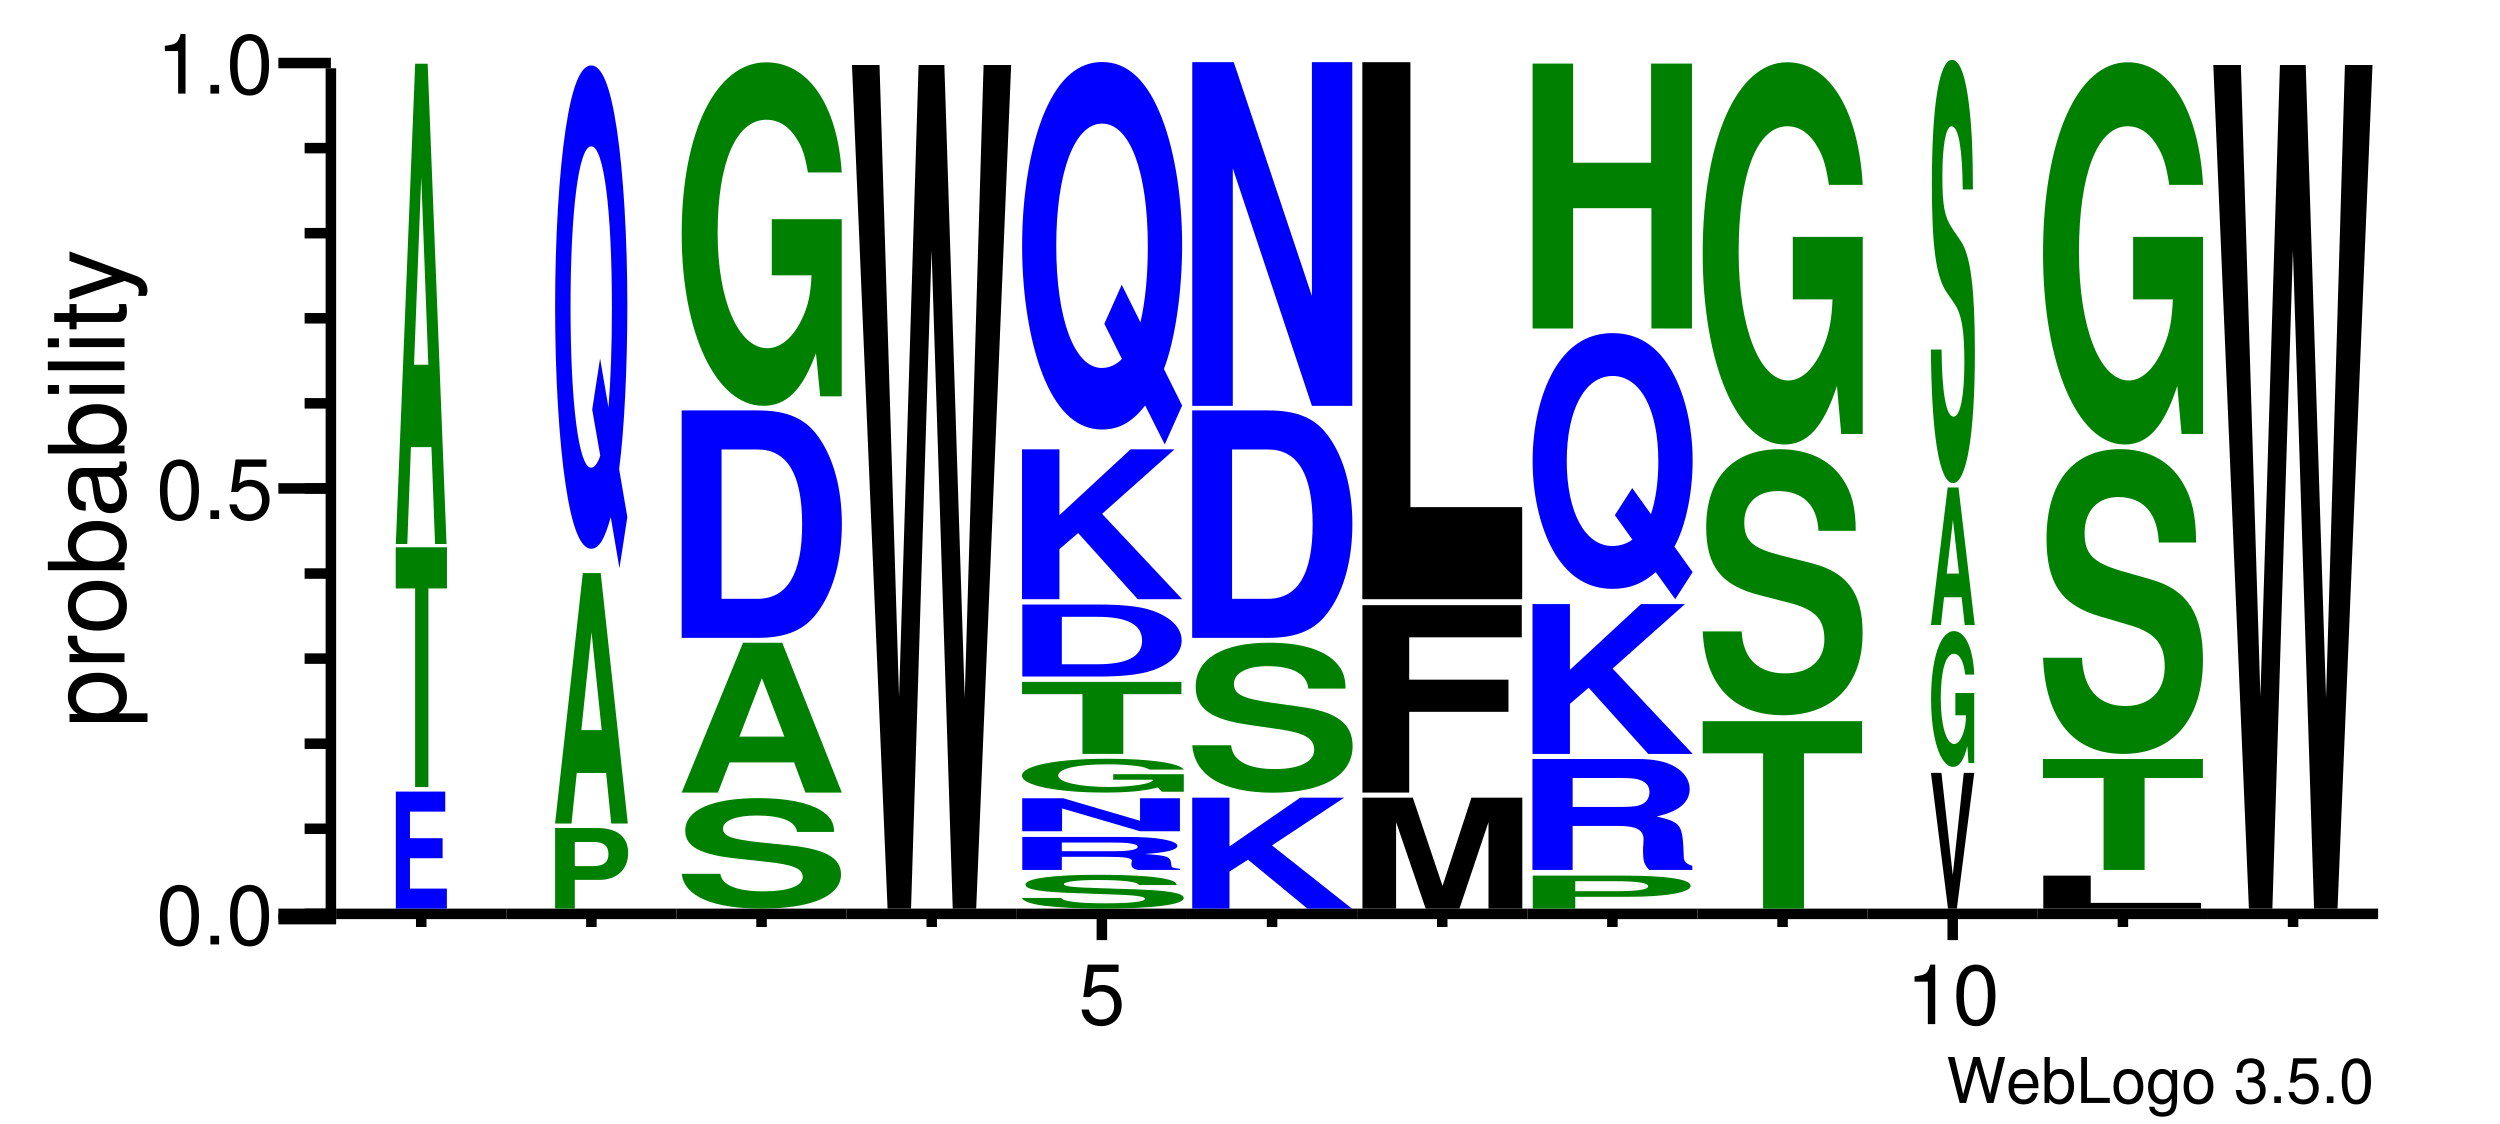
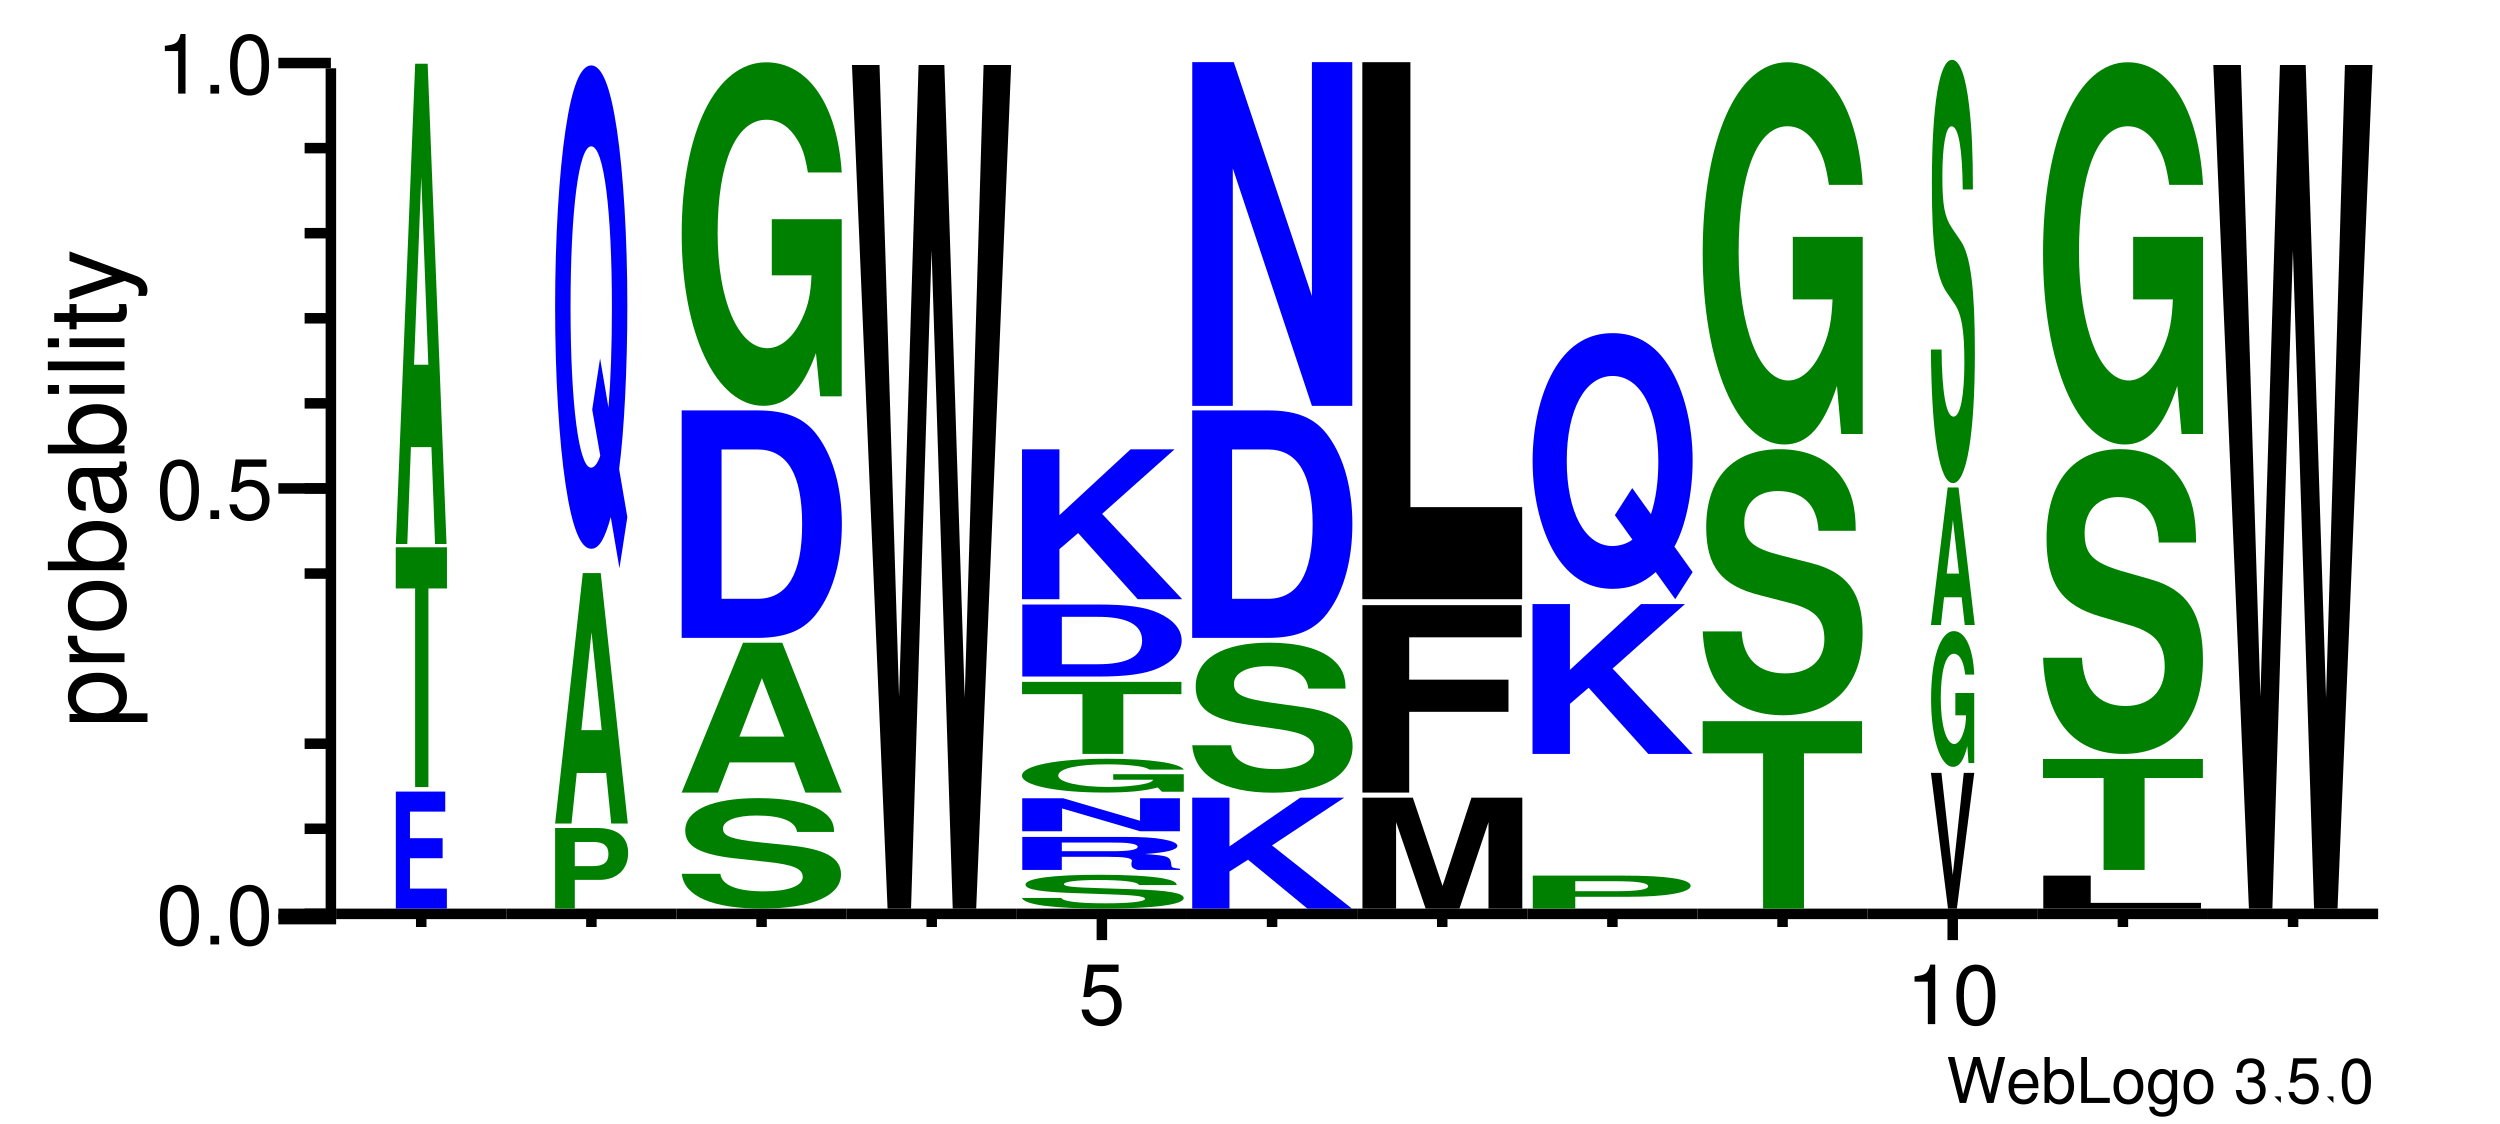
<svg xmlns="http://www.w3.org/2000/svg" xmlns:xlink="http://www.w3.org/1999/xlink" width="238pt" height="107pt" viewBox="0 0 238 107" version="1.1" style="background: white">
  <defs>
    <g>
      <symbol overflow="visible" id="glyph0-0">
        <path style="stroke:none;" d="M 4.469 0 L 5.578 -4.375 L 4.953 -4.375 L 4.141 -0.828 L 3.156 -4.375 L 2.547 -4.375 L 1.578 -0.828 L 0.75 -4.375 L 0.125 -4.375 L 1.25 0 L 1.859 0 L 2.844 -3.594 L 3.859 0 Z M 4.469 0 " />
      </symbol>
      <symbol overflow="visible" id="glyph0-1">
        <path style="stroke:none;" d="M 3.078 -1.406 C 3.078 -1.891 3.047 -2.172 2.953 -2.406 C 2.75 -2.922 2.266 -3.234 1.688 -3.234 C 0.797 -3.234 0.234 -2.562 0.234 -1.531 C 0.234 -0.5 0.781 0.141 1.672 0.141 C 2.391 0.141 2.891 -0.266 3.016 -0.953 L 2.516 -0.953 C 2.375 -0.547 2.094 -0.328 1.688 -0.328 C 1.375 -0.328 1.094 -0.469 0.938 -0.734 C 0.812 -0.906 0.766 -1.094 0.766 -1.406 Z M 0.781 -1.812 C 0.812 -2.391 1.172 -2.766 1.672 -2.766 C 2.172 -2.766 2.547 -2.359 2.547 -1.844 C 2.547 -1.844 2.547 -1.828 2.531 -1.812 Z M 0.781 -1.812 " />
      </symbol>
      <symbol overflow="visible" id="glyph0-2">
        <path style="stroke:none;" d="M 0.328 -4.375 L 0.328 0 L 0.781 0 L 0.781 -0.406 C 1.016 -0.031 1.328 0.141 1.766 0.141 C 2.594 0.141 3.141 -0.547 3.141 -1.578 C 3.141 -2.609 2.625 -3.234 1.797 -3.234 C 1.359 -3.234 1.062 -3.078 0.828 -2.719 L 0.828 -4.375 Z M 1.703 -2.766 C 2.25 -2.766 2.609 -2.281 2.609 -1.531 C 2.609 -0.812 2.25 -0.328 1.703 -0.328 C 1.172 -0.328 0.828 -0.812 0.828 -1.547 C 0.828 -2.281 1.172 -2.766 1.703 -2.766 Z M 1.703 -2.766 " />
      </symbol>
      <symbol overflow="visible" id="glyph0-3">
        <path style="stroke:none;" d="M 1.031 -4.375 L 0.484 -4.375 L 0.484 0 L 3.203 0 L 3.203 -0.484 L 1.031 -0.484 Z M 1.031 -4.375 " />
      </symbol>
      <symbol overflow="visible" id="glyph0-4">
        <path style="stroke:none;" d="M 1.625 -3.234 C 0.75 -3.234 0.219 -2.609 0.219 -1.547 C 0.219 -0.484 0.75 0.141 1.641 0.141 C 2.516 0.141 3.062 -0.484 3.062 -1.531 C 3.062 -2.609 2.531 -3.234 1.625 -3.234 Z M 1.641 -2.766 C 2.203 -2.766 2.531 -2.312 2.531 -1.531 C 2.531 -0.797 2.188 -0.328 1.641 -0.328 C 1.078 -0.328 0.734 -0.781 0.734 -1.547 C 0.734 -2.297 1.078 -2.766 1.641 -2.766 Z M 1.641 -2.766 " />
      </symbol>
      <symbol overflow="visible" id="glyph0-5">
        <path style="stroke:none;" d="M 2.469 -3.141 L 2.469 -2.688 C 2.219 -3.062 1.906 -3.234 1.516 -3.234 C 0.719 -3.234 0.172 -2.531 0.172 -1.516 C 0.172 -1 0.312 -0.578 0.562 -0.281 C 0.797 -0.016 1.141 0.141 1.469 0.141 C 1.859 0.141 2.141 -0.031 2.422 -0.422 L 2.422 -0.266 C 2.422 0.156 2.375 0.422 2.25 0.594 C 2.109 0.781 1.859 0.891 1.547 0.891 C 1.312 0.891 1.109 0.828 0.984 0.719 C 0.859 0.625 0.812 0.547 0.781 0.359 L 0.281 0.359 C 0.328 0.953 0.797 1.312 1.531 1.312 C 2 1.312 2.406 1.156 2.609 0.906 C 2.844 0.625 2.938 0.219 2.938 -0.516 L 2.938 -3.141 Z M 1.562 -2.766 C 2.109 -2.766 2.422 -2.312 2.422 -1.531 C 2.422 -0.781 2.094 -0.328 1.578 -0.328 C 1.031 -0.328 0.703 -0.781 0.703 -1.547 C 0.703 -2.297 1.031 -2.766 1.562 -2.766 Z M 1.562 -2.766 " />
      </symbol>
      <symbol overflow="visible" id="glyph0-6">
        <path style="stroke:none;" d="" />
      </symbol>
      <symbol overflow="visible" id="glyph0-7">
        <path style="stroke:none;" d="M 1.328 -1.953 L 1.609 -1.953 C 2.203 -1.953 2.5 -1.688 2.5 -1.188 C 2.5 -0.641 2.172 -0.328 1.609 -0.328 C 1.031 -0.328 0.75 -0.625 0.719 -1.234 L 0.188 -1.234 C 0.219 -0.891 0.281 -0.672 0.375 -0.484 C 0.594 -0.078 1.016 0.141 1.594 0.141 C 2.469 0.141 3.031 -0.391 3.031 -1.188 C 3.031 -1.734 2.828 -2.031 2.312 -2.203 C 2.719 -2.359 2.906 -2.656 2.906 -3.078 C 2.906 -3.812 2.422 -4.25 1.609 -4.25 C 0.75 -4.25 0.297 -3.781 0.281 -2.875 L 0.812 -2.875 C 0.812 -3.141 0.844 -3.281 0.906 -3.406 C 1.031 -3.641 1.297 -3.797 1.625 -3.797 C 2.094 -3.797 2.375 -3.516 2.375 -3.062 C 2.375 -2.766 2.266 -2.594 2.031 -2.484 C 1.891 -2.438 1.703 -2.406 1.328 -2.406 Z M 1.328 -1.953 " />
      </symbol>
      <symbol overflow="visible" id="glyph0-8">
-         <path style="stroke:none;" d="M 1.141 -0.625 L 0.516 -0.625 L 0.516 0 L 1.141 0 Z M 1.141 -0.625 " />
+         <path style="stroke:none;" d="M 1.141 -0.625 L 0.516 -0.625 L 1.141 0 Z M 1.141 -0.625 " />
      </symbol>
      <symbol overflow="visible" id="glyph0-9">
        <path style="stroke:none;" d="M 2.859 -4.25 L 0.656 -4.25 L 0.344 -1.938 L 0.828 -1.938 C 1.078 -2.234 1.281 -2.328 1.609 -2.328 C 2.172 -2.328 2.531 -1.938 2.531 -1.312 C 2.531 -0.703 2.188 -0.328 1.609 -0.328 C 1.141 -0.328 0.859 -0.562 0.734 -1.047 L 0.203 -1.047 C 0.281 -0.703 0.344 -0.531 0.469 -0.375 C 0.703 -0.047 1.141 0.141 1.625 0.141 C 2.484 0.141 3.078 -0.484 3.078 -1.391 C 3.078 -2.219 2.516 -2.797 1.703 -2.797 C 1.406 -2.797 1.156 -2.719 0.922 -2.547 L 1.094 -3.734 L 2.859 -3.734 Z M 2.859 -4.25 " />
      </symbol>
      <symbol overflow="visible" id="glyph0-10">
        <path style="stroke:none;" d="M 1.656 -4.25 C 1.25 -4.25 0.891 -4.078 0.672 -3.781 C 0.391 -3.406 0.266 -2.844 0.266 -2.062 C 0.266 -0.625 0.734 0.141 1.656 0.141 C 2.547 0.141 3.047 -0.625 3.047 -2.016 C 3.047 -2.844 2.906 -3.406 2.625 -3.781 C 2.406 -4.094 2.047 -4.25 1.656 -4.25 Z M 1.656 -3.781 C 2.219 -3.781 2.5 -3.203 2.5 -2.062 C 2.5 -0.859 2.219 -0.297 1.641 -0.297 C 1.078 -0.297 0.797 -0.891 0.797 -2.047 C 0.797 -3.219 1.078 -3.781 1.656 -3.781 Z M 1.656 -3.781 " />
      </symbol>
      <symbol overflow="visible" id="glyph1-0">
        <path style="stroke:none;" d="M 2.203 -5.672 C 1.672 -5.672 1.188 -5.438 0.891 -5.047 C 0.531 -4.547 0.344 -3.797 0.344 -2.75 C 0.344 -0.828 0.984 0.188 2.203 0.188 C 3.406 0.188 4.062 -0.828 4.062 -2.703 C 4.062 -3.797 3.875 -4.531 3.5 -5.047 C 3.203 -5.453 2.734 -5.672 2.203 -5.672 Z M 2.203 -5.047 C 2.953 -5.047 3.344 -4.281 3.344 -2.766 C 3.344 -1.156 2.969 -0.406 2.188 -0.406 C 1.438 -0.406 1.062 -1.188 1.062 -2.734 C 1.062 -4.281 1.438 -5.047 2.203 -5.047 Z M 2.203 -5.047 " />
      </symbol>
      <symbol overflow="visible" id="glyph1-1">
        <path style="stroke:none;" d="M 1.531 -0.828 L 0.703 -0.828 L 0.703 0 L 1.531 0 Z M 1.531 -0.828 " />
      </symbol>
      <symbol overflow="visible" id="glyph1-2">
        <path style="stroke:none;" d="M 3.812 -5.672 L 0.875 -5.672 L 0.453 -2.578 L 1.109 -2.578 C 1.438 -2.969 1.703 -3.109 2.141 -3.109 C 2.906 -3.109 3.391 -2.594 3.391 -1.75 C 3.391 -0.938 2.906 -0.438 2.141 -0.438 C 1.531 -0.438 1.156 -0.75 0.984 -1.391 L 0.281 -1.391 C 0.375 -0.922 0.453 -0.703 0.625 -0.5 C 0.938 -0.062 1.516 0.188 2.156 0.188 C 3.297 0.188 4.109 -0.641 4.109 -1.844 C 4.109 -2.969 3.359 -3.734 2.266 -3.734 C 1.875 -3.734 1.547 -3.625 1.219 -3.391 L 1.453 -4.969 L 3.812 -4.969 Z M 3.812 -5.672 " />
      </symbol>
      <symbol overflow="visible" id="glyph1-3">
        <path style="stroke:none;" d="M 2.078 -4.047 L 2.078 0 L 2.781 0 L 2.781 -5.672 L 2.312 -5.672 C 2.062 -4.797 1.906 -4.688 0.812 -4.547 L 0.812 -4.047 Z M 2.078 -4.047 " />
      </symbol>
      <symbol overflow="visible" id="glyph2-0">
        <path style="stroke:none;" d="M 2.188 -0.547 L 2.188 -1.375 L -0.547 -1.375 C -0.016 -1.812 0.234 -2.312 0.234 -2.984 C 0.234 -4.344 -0.859 -5.234 -2.531 -5.234 C -4.297 -5.234 -5.391 -4.375 -5.391 -2.984 C -5.391 -2.266 -5.062 -1.703 -4.453 -1.312 L -5.234 -1.312 L -5.234 -0.547 Z M -4.609 -2.844 C -4.609 -3.766 -3.797 -4.359 -2.547 -4.359 C -1.359 -4.359 -0.547 -3.75 -0.547 -2.844 C -0.547 -1.953 -1.344 -1.375 -2.578 -1.375 C -3.812 -1.375 -4.609 -1.953 -4.609 -2.844 Z M -4.609 -2.844 " />
      </symbol>
      <symbol overflow="visible" id="glyph2-1">
        <path style="stroke:none;" d="M -5.234 -0.688 L 0 -0.688 L 0 -1.531 L -2.719 -1.531 C -3.469 -1.531 -3.953 -1.719 -4.25 -2.125 C -4.438 -2.375 -4.5 -2.625 -4.516 -3.203 L -5.359 -3.203 C -5.375 -3.062 -5.391 -3 -5.391 -2.891 C -5.391 -2.344 -5.062 -1.938 -4.297 -1.453 L -5.234 -1.453 Z M -5.234 -0.688 " />
      </symbol>
      <symbol overflow="visible" id="glyph2-2">
        <path style="stroke:none;" d="M -5.391 -2.719 C -5.391 -1.25 -4.344 -0.359 -2.578 -0.359 C -0.812 -0.359 0.234 -1.234 0.234 -2.734 C 0.234 -4.203 -0.812 -5.094 -2.547 -5.094 C -4.344 -5.094 -5.391 -4.234 -5.391 -2.719 Z M -4.625 -2.734 C -4.625 -3.672 -3.844 -4.234 -2.547 -4.234 C -1.312 -4.234 -0.547 -3.656 -0.547 -2.734 C -0.547 -1.797 -1.312 -1.234 -2.578 -1.234 C -3.844 -1.234 -4.625 -1.797 -4.625 -2.734 Z M -4.625 -2.734 " />
      </symbol>
      <symbol overflow="visible" id="glyph2-3">
        <path style="stroke:none;" d="M -7.297 -0.547 L 0 -0.547 L 0 -1.297 L -0.672 -1.297 C -0.062 -1.688 0.234 -2.219 0.234 -2.953 C 0.234 -4.328 -0.906 -5.234 -2.641 -5.234 C -4.344 -5.234 -5.391 -4.375 -5.391 -2.984 C -5.391 -2.266 -5.125 -1.766 -4.531 -1.375 L -7.297 -1.375 Z M -4.609 -2.828 C -4.609 -3.766 -3.797 -4.359 -2.547 -4.359 C -1.359 -4.359 -0.547 -3.734 -0.547 -2.828 C -0.547 -1.953 -1.344 -1.375 -2.578 -1.375 C -3.812 -1.375 -4.609 -1.953 -4.609 -2.828 Z M -4.609 -2.828 " />
      </symbol>
      <symbol overflow="visible" id="glyph2-4">
        <path style="stroke:none;" d="M -0.484 -5.344 C -0.469 -5.266 -0.469 -5.219 -0.469 -5.172 C -0.469 -4.875 -0.625 -4.719 -0.875 -4.719 L -3.953 -4.719 C -4.891 -4.719 -5.391 -4.047 -5.391 -2.75 C -5.391 -1.984 -5.172 -1.359 -4.781 -1.016 C -4.516 -0.766 -4.203 -0.672 -3.688 -0.656 L -3.688 -1.484 C -4.328 -1.562 -4.625 -1.938 -4.625 -2.719 C -4.625 -3.469 -4.344 -3.891 -3.844 -3.891 L -3.625 -3.891 C -3.266 -3.891 -3.125 -3.688 -3.047 -3.016 C -2.891 -1.844 -2.844 -1.656 -2.719 -1.344 C -2.469 -0.734 -2 -0.422 -1.312 -0.422 C -0.375 -0.422 0.234 -1.078 0.234 -2.141 C 0.234 -2.797 0 -3.328 -0.547 -3.922 C -0.016 -3.984 0.234 -4.234 0.234 -4.781 C 0.234 -4.953 0.203 -5.078 0.141 -5.344 Z M -1.656 -3.891 C -1.375 -3.891 -1.203 -3.812 -0.969 -3.562 C -0.656 -3.219 -0.5 -2.812 -0.5 -2.312 C -0.5 -1.672 -0.812 -1.297 -1.344 -1.297 C -1.891 -1.297 -2.172 -1.656 -2.297 -2.547 C -2.422 -3.438 -2.453 -3.609 -2.594 -3.891 Z M -1.656 -3.891 " />
      </symbol>
      <symbol overflow="visible" id="glyph2-5">
        <path style="stroke:none;" d="M -5.234 -1.5 L -5.234 -0.672 L 0 -0.672 L 0 -1.5 Z M -7.297 -1.5 L -7.297 -0.656 L -6.234 -0.656 L -6.234 -1.5 Z M -7.297 -1.5 " />
      </symbol>
      <symbol overflow="visible" id="glyph2-6">
        <path style="stroke:none;" d="M -7.297 -1.516 L -7.297 -0.688 L 0 -0.688 L 0 -1.516 Z M -7.297 -1.516 " />
      </symbol>
      <symbol overflow="visible" id="glyph2-7">
        <path style="stroke:none;" d="M -5.234 -2.547 L -5.234 -1.688 L -6.688 -1.688 L -6.688 -0.844 L -5.234 -0.844 L -5.234 -0.141 L -4.562 -0.141 L -4.562 -0.844 L -0.594 -0.844 C -0.062 -0.844 0.234 -1.203 0.234 -1.859 C 0.234 -2.062 0.203 -2.266 0.156 -2.547 L -0.547 -2.547 C -0.516 -2.438 -0.5 -2.297 -0.5 -2.141 C -0.5 -1.781 -0.594 -1.688 -0.969 -1.688 L -4.562 -1.688 L -4.562 -2.547 Z M -5.234 -2.547 " />
      </symbol>
      <symbol overflow="visible" id="glyph2-8">
        <path style="stroke:none;" d="M -5.234 -3.875 L -1.156 -2.438 L -5.234 -1.094 L -5.234 -0.203 L 0.016 -1.969 L 0.844 -1.656 C 1.219 -1.516 1.359 -1.328 1.359 -0.984 C 1.359 -0.859 1.344 -0.719 1.297 -0.547 L 2.047 -0.547 C 2.141 -0.703 2.188 -0.875 2.188 -1.094 C 2.188 -1.375 2.094 -1.656 1.938 -1.875 C 1.734 -2.141 1.516 -2.297 1.094 -2.453 L -5.234 -4.781 Z M -5.234 -3.875 " />
      </symbol>
      <symbol overflow="visible" id="glyph3-0">
        <path style="stroke:none;" d="M 2.047 -4.797 L 5.156 -4.797 L 5.156 -6.703 L 2.047 -6.703 L 2.047 -9.234 L 5.406 -9.234 L 5.406 -11.141 L 0.703 -11.141 L 0.703 0 L 5.562 0 L 5.562 -1.906 L 2.047 -1.906 Z M 2.047 -4.797 " />
      </symbol>
      <symbol overflow="visible" id="glyph4-0">
        <path style="stroke:none;" d="M 3.219 -18.906 L 4.984 -18.906 L 4.984 -22.828 L 0.109 -22.828 L 0.109 -18.906 L 1.953 -18.906 L 1.953 0 L 3.219 0 Z M 3.219 -18.906 " />
      </symbol>
      <symbol overflow="visible" id="glyph5-0">
        <path style="stroke:none;" d="M 3.578 -9.219 L 3.922 0 L 5.016 0 L 3.219 -45.719 L 2.031 -45.719 L 0.188 0 L 1.281 0 L 1.625 -9.219 Z M 3.281 -17.062 L 1.922 -17.062 L 2.609 -34.938 Z M 3.281 -17.062 " />
      </symbol>
      <symbol overflow="visible" id="glyph6-0">
        <path style="stroke:none;" d="M 2.828 -2.734 L 5.156 -2.734 C 6.844 -2.734 7.906 -3.734 7.906 -5.297 C 7.906 -6.828 6.875 -7.672 4.969 -7.672 L 0.953 -7.672 L 0.953 0 L 2.828 0 Z M 2.828 -4.047 L 2.828 -6.344 L 4.578 -6.344 C 5.578 -6.344 6.031 -5.984 6.031 -5.188 C 6.031 -4.422 5.578 -4.047 4.578 -4.047 Z M 2.828 -4.047 " />
      </symbol>
      <symbol overflow="visible" id="glyph7-0">
        <path style="stroke:none;" d="M 5.125 -4.812 L 5.609 0 L 7.188 0 L 4.609 -23.844 L 2.906 -23.844 L 0.266 0 L 1.828 0 L 2.328 -4.812 Z M 4.703 -8.891 L 2.766 -8.891 L 3.734 -18.219 Z M 4.703 -8.891 " />
      </symbol>
      <symbol overflow="visible" id="glyph8-0">
        <path style="stroke:none;" d="M 6.516 -6.203 C 7 -9.812 7.297 -15.844 7.297 -21.734 C 7.297 -28.188 6.922 -34.391 6.297 -38.547 C 5.688 -42.641 4.875 -44.625 3.859 -44.625 C 2.844 -44.625 2.031 -42.641 1.422 -38.547 C 0.797 -34.391 0.422 -28.188 0.422 -21.625 C 0.422 -15.062 0.797 -8.859 1.422 -4.703 C 2.031 -0.609 2.844 1.391 3.859 1.391 C 4.594 1.391 5.141 0.484 5.719 -1.625 L 6.547 3.25 L 7.297 -1.625 Z M 4.703 -16.734 L 3.953 -11.859 L 4.719 -7.469 C 4.484 -6.75 4.156 -6.328 3.844 -6.328 C 2.672 -6.328 1.891 -12.406 1.891 -21.625 C 1.891 -30.828 2.672 -36.922 3.859 -36.922 C 5.062 -36.922 5.828 -30.891 5.828 -21.562 C 5.828 -17.938 5.719 -14.688 5.5 -12.047 Z M 4.703 -16.734 " />
      </symbol>
      <symbol overflow="visible" id="glyph9-0">
        <path style="stroke:none;" d="M 15.312 -6.984 C 15.312 -7.906 14.922 -8.5 14.016 -9.062 C 12.781 -9.797 10.75 -10.203 8.094 -10.203 C 3.688 -10.203 1.141 -9.078 1.141 -7.109 C 1.141 -5.562 2.578 -4.797 6.297 -4.422 L 8.875 -4.141 C 11.406 -3.875 12.328 -3.5 12.328 -2.688 C 12.328 -1.844 10.922 -1.328 8.625 -1.328 C 6.047 -1.328 4.609 -1.922 4.484 -3 L 0.812 -3 C 1.031 -0.859 3.734 0.312 8.422 0.312 C 13.172 0.312 15.969 -0.891 15.969 -2.938 C 15.969 -4.516 14.5 -5.344 11.094 -5.703 L 8.219 -6 C 5.516 -6.297 4.734 -6.578 4.734 -7.312 C 4.734 -8.062 5.984 -8.547 7.922 -8.547 C 10.312 -8.547 11.656 -8 11.781 -6.984 Z M 15.312 -6.984 " />
      </symbol>
      <symbol overflow="visible" id="glyph10-0">
        <path style="stroke:none;" d="M 11.281 -2.875 L 12.359 0 L 15.828 0 L 10.156 -14.266 L 6.422 -14.266 L 0.578 0 L 4.031 0 L 5.141 -2.875 Z M 10.359 -5.328 L 6.078 -5.328 L 8.219 -10.891 Z M 10.359 -5.328 " />
      </symbol>
      <symbol overflow="visible" id="glyph11-0">
        <path style="stroke:none;" d="M 1.938 0 L 9.141 0 C 11.938 0 13.703 -0.766 14.938 -2.531 C 16.406 -4.547 17.188 -7.484 17.188 -10.844 C 17.188 -14.172 16.406 -17.109 14.938 -19.156 C 13.703 -20.906 11.969 -21.656 9.141 -21.656 L 1.938 -21.656 Z M 5.734 -3.719 L 5.734 -17.938 L 9.141 -17.938 C 11.984 -17.938 13.406 -15.594 13.406 -10.812 C 13.406 -6.062 11.984 -3.719 9.141 -3.719 Z M 5.734 -3.719 " />
      </symbol>
      <symbol overflow="visible" id="glyph12-0">
        <path style="stroke:none;" d="M 16.188 -16.781 L 9.531 -16.781 L 9.531 -11.438 L 13.312 -11.438 C 13.234 -9.672 13 -8.609 12.5 -7.5 C 11.672 -5.609 10.422 -4.5 9.109 -4.5 C 6.359 -4.5 4.375 -9.031 4.375 -15.453 C 4.375 -22.172 6.125 -26.25 9.016 -26.25 C 10.203 -26.25 11.203 -25.609 11.953 -24.359 C 12.438 -23.594 12.688 -22.859 12.969 -21.234 L 16.188 -21.234 C 15.781 -27.656 13 -31.719 9 -31.719 C 4.219 -31.719 0.953 -25.094 0.953 -15.375 C 0.953 -5.906 4.234 0.984 8.719 0.984 C 10.953 0.984 12.453 -0.516 13.734 -4.031 L 14.141 0.078 L 16.188 0.078 Z M 16.188 -16.781 " />
      </symbol>
      <symbol overflow="visible" id="glyph13-0">
        <path style="stroke:none;" d="M 12.047 0 L 15.375 -80.312 L 12.75 -80.312 L 10.953 -20.047 L 9.016 -80.312 L 6.562 -80.312 L 4.703 -20.156 L 2.844 -80.312 L 0.219 -80.312 L 3.609 0 L 5.844 0 L 7.797 -62.688 L 9.812 0 Z M 12.047 0 " />
      </symbol>
      <symbol overflow="visible" id="glyph14-0">
        <path style="stroke:none;" d="M 15.547 -2.141 C 15.547 -2.422 15.172 -2.609 14.25 -2.781 C 12.984 -3 10.922 -3.125 8.219 -3.125 C 3.734 -3.125 1.156 -2.781 1.156 -2.188 C 1.156 -1.703 2.609 -1.469 6.406 -1.359 L 9.016 -1.266 C 11.578 -1.188 12.531 -1.078 12.531 -0.828 C 12.531 -0.562 11.094 -0.406 8.766 -0.406 C 6.156 -0.406 4.688 -0.594 4.562 -0.922 L 0.812 -0.922 C 1.047 -0.266 3.797 0.094 8.562 0.094 C 13.375 0.094 16.219 -0.281 16.219 -0.906 C 16.219 -1.391 14.734 -1.641 11.281 -1.75 L 8.359 -1.844 C 5.609 -1.922 4.812 -2.016 4.812 -2.234 C 4.812 -2.469 6.078 -2.625 8.047 -2.625 C 10.484 -2.625 11.844 -2.453 11.969 -2.141 Z M 15.547 -2.141 " />
      </symbol>
      <symbol overflow="visible" id="glyph15-0">
        <path style="stroke:none;" d="M 5.781 -1.25 L 10.109 -1.25 C 11.75 -1.25 12.453 -1.141 12.453 -0.875 C 12.453 -0.844 12.453 -0.797 12.422 -0.75 C 12.406 -0.672 12.406 -0.594 12.406 -0.547 C 12.406 -0.25 12.5 -0.156 12.984 0 L 17.031 0 L 17.031 -0.109 C 16.453 -0.172 16.219 -0.234 16.219 -0.375 C 16.125 -1.297 16.031 -1.344 13.688 -1.516 C 15.75 -1.656 16.781 -1.906 16.781 -2.297 C 16.781 -2.547 16.281 -2.766 15.391 -2.922 C 14.562 -3.078 13.406 -3.141 11.844 -3.141 L 2.016 -3.141 L 2.016 0 L 5.781 0 Z M 5.781 -1.781 L 5.781 -2.609 L 10.344 -2.609 C 11.422 -2.609 11.875 -2.594 12.328 -2.516 C 12.781 -2.453 13 -2.344 13 -2.203 C 13 -2.047 12.75 -1.938 12.328 -1.875 C 11.922 -1.812 11.422 -1.781 10.344 -1.781 Z M 5.781 -1.781 " />
      </symbol>
      <symbol overflow="visible" id="glyph16-0">
        <path style="stroke:none;" d="M 12.938 0 L 16.734 0 L 16.734 -3.141 L 12.938 -3.141 L 12.938 -1 L 5.625 -3.141 L 1.719 -3.141 L 1.719 0 L 5.516 0 L 5.516 -2.172 Z M 12.938 0 " />
      </symbol>
      <symbol overflow="visible" id="glyph17-0">
        <path style="stroke:none;" d="M 16.375 -1.656 L 9.656 -1.656 L 9.656 -1.125 L 13.469 -1.125 C 13.375 -0.953 13.156 -0.844 12.641 -0.734 C 11.812 -0.547 10.547 -0.438 9.219 -0.438 C 6.422 -0.438 4.422 -0.891 4.422 -1.516 C 4.422 -2.188 6.203 -2.594 9.125 -2.594 C 10.312 -2.594 11.328 -2.516 12.094 -2.406 C 12.578 -2.328 12.828 -2.25 13.125 -2.094 L 16.375 -2.094 C 15.953 -2.719 13.156 -3.125 9.094 -3.125 C 4.266 -3.125 0.969 -2.469 0.969 -1.516 C 0.969 -0.578 4.281 0.094 8.828 0.094 C 11.078 0.094 12.594 -0.047 13.891 -0.391 L 14.297 0.016 L 16.375 0.016 Z M 16.375 -1.656 " />
      </symbol>
      <symbol overflow="visible" id="glyph18-0">
        <path style="stroke:none;" d="M 10 -5.688 L 15.531 -5.688 L 15.531 -6.859 L 0.359 -6.859 L 0.359 -5.688 L 6.109 -5.688 L 6.109 0 L 10 0 Z M 10 -5.688 " />
      </symbol>
      <symbol overflow="visible" id="glyph19-0">
        <path style="stroke:none;" d="M 1.938 0 L 9.094 0 C 11.891 0 13.641 -0.25 14.875 -0.797 C 16.328 -1.438 17.109 -2.375 17.109 -3.438 C 17.109 -4.484 16.328 -5.422 14.875 -6.062 C 13.641 -6.625 11.906 -6.859 9.094 -6.859 L 1.938 -6.859 Z M 5.703 -1.172 L 5.703 -5.688 L 9.094 -5.688 C 11.938 -5.688 13.344 -4.938 13.344 -3.422 C 13.344 -1.922 11.938 -1.172 9.094 -1.172 Z M 5.703 -1.172 " />
      </symbol>
      <symbol overflow="visible" id="glyph20-0">
        <path style="stroke:none;" d="M 5.312 -4.766 L 7.094 -6.297 L 12.766 0 L 17 0 L 9.375 -8.125 L 16.266 -14.266 L 12.078 -14.266 L 5.312 -8 L 5.312 -14.266 L 1.75 -14.266 L 1.75 0 L 5.312 0 Z M 5.312 -4.766 " />
      </symbol>
      <symbol overflow="visible" id="glyph21-0">
-         <path style="stroke:none;" d="M 14.438 -4.719 C 15.5 -7.469 16.172 -12.047 16.172 -16.531 C 16.172 -21.438 15.344 -26.156 13.953 -29.312 C 12.594 -32.422 10.812 -33.938 8.547 -33.938 C 6.297 -33.938 4.516 -32.422 3.141 -29.312 C 1.766 -26.156 0.938 -21.438 0.938 -16.438 C 0.938 -11.453 1.766 -6.734 3.141 -3.578 C 4.516 -0.453 6.312 1.047 8.547 1.047 C 10.172 1.047 11.391 0.359 12.656 -1.234 L 14.516 2.469 L 16.172 -1.234 Z M 10.422 -12.734 L 8.766 -9.016 L 10.438 -5.672 C 9.938 -5.125 9.219 -4.812 8.531 -4.812 C 5.922 -4.812 4.188 -9.438 4.188 -16.438 C 4.188 -23.453 5.922 -28.078 8.547 -28.078 C 11.203 -28.078 12.906 -23.5 12.906 -16.391 C 12.906 -13.641 12.672 -11.172 12.203 -9.156 Z M 10.422 -12.734 " />
-       </symbol>
+         </symbol>
      <symbol overflow="visible" id="glyph22-0">
        <path style="stroke:none;" d="M 5.297 -3.531 L 7.062 -4.656 L 12.719 0 L 16.953 0 L 9.344 -6.016 L 16.219 -10.562 L 12.031 -10.562 L 5.297 -5.922 L 5.297 -10.562 L 1.75 -10.562 L 1.75 0 L 5.297 0 Z M 5.297 -3.531 " />
      </symbol>
      <symbol overflow="visible" id="glyph23-0">
        <path style="stroke:none;" d="M 15.406 -9.469 C 15.406 -10.734 15.031 -11.547 14.125 -12.297 C 12.875 -13.312 10.812 -13.844 8.156 -13.844 C 3.703 -13.844 1.141 -12.312 1.141 -9.656 C 1.141 -7.547 2.594 -6.516 6.344 -6 L 8.938 -5.625 C 11.484 -5.266 12.422 -4.75 12.422 -3.641 C 12.422 -2.5 11 -1.812 8.688 -1.812 C 6.094 -1.812 4.641 -2.609 4.516 -4.078 L 0.812 -4.078 C 1.047 -1.156 3.766 0.438 8.484 0.438 C 13.25 0.438 16.078 -1.219 16.078 -3.984 C 16.078 -6.125 14.594 -7.25 11.172 -7.734 L 8.281 -8.141 C 5.562 -8.547 4.781 -8.938 4.781 -9.922 C 4.781 -10.953 6.016 -11.609 7.969 -11.609 C 10.391 -11.609 11.734 -10.859 11.859 -9.469 Z M 15.406 -9.469 " />
      </symbol>
      <symbol overflow="visible" id="glyph24-0">
        <path style="stroke:none;" d="M 13.141 0 L 16.984 0 L 16.984 -32.719 L 13.141 -32.719 L 13.141 -10.453 L 5.703 -32.719 L 1.75 -32.719 L 1.75 0 L 5.609 0 L 5.609 -22.609 Z M 13.141 0 " />
      </symbol>
      <symbol overflow="visible" id="glyph25-0">
        <path style="stroke:none;" d="M 4.625 -8.234 L 7.438 0 L 10.656 0 L 13.422 -8.234 L 13.422 0 L 16.641 0 L 16.641 -10.562 L 11.797 -10.562 L 9.047 -2.156 L 6.219 -10.562 L 1.422 -10.562 L 1.422 0 L 4.625 0 Z M 4.625 -8.234 " />
      </symbol>
      <symbol overflow="visible" id="glyph26-0">
        <path style="stroke:none;" d="M 6.641 -7.688 L 16.094 -7.688 L 16.094 -10.75 L 6.641 -10.75 L 6.641 -14.781 L 17.359 -14.781 L 17.359 -17.844 L 2.188 -17.844 L 2.188 0 L 6.641 0 Z M 6.641 -7.688 " />
      </symbol>
      <symbol overflow="visible" id="glyph27-0">
        <path style="stroke:none;" d="M 7.016 -51.125 L 2.438 -51.125 L 2.438 0 L 17.656 0 L 17.656 -8.766 L 7.016 -8.766 Z M 7.016 -51.125 " />
      </symbol>
      <symbol overflow="visible" id="glyph28-0">
        <path style="stroke:none;" d="M 6.094 -1.125 L 11.141 -1.125 C 14.75 -1.125 17.078 -1.531 17.078 -2.172 C 17.078 -2.797 14.828 -3.141 10.734 -3.141 L 2.047 -3.141 L 2.047 0 L 6.094 0 Z M 6.094 -1.656 L 6.094 -2.609 L 9.875 -2.609 C 12.031 -2.609 13.031 -2.453 13.031 -2.125 C 13.031 -1.812 12.031 -1.656 9.875 -1.656 Z M 6.094 -1.656 " />
      </symbol>
      <symbol overflow="visible" id="glyph29-0">
-         <path style="stroke:none;" d="M 5.859 -4.188 L 10.25 -4.188 C 11.906 -4.188 12.609 -3.812 12.609 -2.922 C 12.609 -2.844 12.609 -2.688 12.594 -2.5 C 12.562 -2.234 12.562 -1.969 12.562 -1.812 C 12.562 -0.828 12.672 -0.5 13.156 0 L 17.25 0 L 17.25 -0.391 C 16.672 -0.578 16.438 -0.797 16.438 -1.266 C 16.328 -4.375 16.234 -4.516 13.859 -5.094 C 15.953 -5.562 17 -6.422 17 -7.703 C 17 -8.547 16.484 -9.312 15.594 -9.828 C 14.75 -10.328 13.578 -10.562 12 -10.562 L 2.031 -10.562 L 2.031 0 L 5.859 0 Z M 5.859 -6 L 5.859 -8.75 L 10.469 -8.75 C 11.562 -8.75 12.031 -8.688 12.484 -8.469 C 12.953 -8.25 13.172 -7.891 13.172 -7.406 C 13.172 -6.891 12.922 -6.484 12.484 -6.266 C 12.078 -6.062 11.562 -6 10.469 -6 Z M 5.859 -6 " />
-       </symbol>
+         </symbol>
      <symbol overflow="visible" id="glyph30-0">
        <path style="stroke:none;" d="M 14.438 -3.281 C 15.5 -5.188 16.172 -8.375 16.172 -11.5 C 16.172 -14.906 15.344 -18.188 13.953 -20.391 C 12.594 -22.562 10.812 -23.609 8.547 -23.609 C 6.297 -23.609 4.516 -22.562 3.141 -20.391 C 1.766 -18.188 0.938 -14.906 0.938 -11.438 C 0.938 -7.969 1.766 -4.688 3.141 -2.484 C 4.516 -0.312 6.312 0.734 8.547 0.734 C 10.172 0.734 11.391 0.25 12.656 -0.859 L 14.516 1.719 L 16.172 -0.859 Z M 10.422 -8.859 L 8.766 -6.281 L 10.438 -3.953 C 9.938 -3.562 9.219 -3.344 8.531 -3.344 C 5.922 -3.344 4.188 -6.562 4.188 -11.438 C 4.188 -16.312 5.922 -19.531 8.547 -19.531 C 11.203 -19.531 12.906 -16.344 12.906 -11.406 C 12.906 -9.5 12.672 -7.781 12.203 -6.375 Z M 10.422 -8.859 " />
      </symbol>
      <symbol overflow="visible" id="glyph31-0">
-         <path style="stroke:none;" d="M 13.062 -11.453 L 13.062 0 L 16.922 0 L 16.922 -25.219 L 13.031 -25.219 L 13.031 -15.781 L 5.609 -15.781 L 5.609 -25.219 L 1.75 -25.219 L 1.75 0 L 5.609 0 L 5.609 -11.453 Z M 13.062 -11.453 " />
-       </symbol>
+         </symbol>
      <symbol overflow="visible" id="glyph32-0">
        <path style="stroke:none;" d="M 10 -14.781 L 15.531 -14.781 L 15.531 -17.844 L 0.359 -17.844 L 0.359 -14.781 L 6.109 -14.781 L 6.109 0 L 10 0 Z M 10 -14.781 " />
      </symbol>
      <symbol overflow="visible" id="glyph33-0">
        <path style="stroke:none;" d="M 15.375 -16.797 C 15.375 -19.016 15 -20.484 14.078 -21.812 C 12.844 -23.594 10.797 -24.562 8.125 -24.562 C 3.703 -24.562 1.141 -21.844 1.141 -17.141 C 1.141 -13.391 2.578 -11.562 6.328 -10.641 L 8.922 -9.969 C 11.453 -9.344 12.391 -8.422 12.391 -6.469 C 12.391 -4.438 10.969 -3.219 8.656 -3.219 C 6.078 -3.219 4.641 -4.641 4.516 -7.219 L 0.812 -7.219 C 1.031 -2.062 3.75 0.766 8.453 0.766 C 13.219 0.766 16.031 -2.156 16.031 -7.062 C 16.031 -10.875 14.562 -12.859 11.141 -13.719 L 8.25 -14.453 C 5.547 -15.141 4.766 -15.844 4.766 -17.594 C 4.766 -19.422 6 -20.578 7.953 -20.578 C 10.359 -20.578 11.703 -19.25 11.828 -16.797 Z M 15.375 -16.797 " />
      </symbol>
      <symbol overflow="visible" id="glyph34-0">
        <path style="stroke:none;" d="M 16.188 -18.672 L 9.531 -18.672 L 9.531 -12.719 L 13.312 -12.719 C 13.234 -10.766 13 -9.578 12.5 -8.344 C 11.672 -6.234 10.422 -5 9.109 -5 C 6.359 -5 4.375 -10.047 4.375 -17.203 C 4.375 -24.672 6.125 -29.203 9.016 -29.203 C 10.203 -29.203 11.203 -28.484 11.953 -27.109 C 12.438 -26.25 12.688 -25.438 12.969 -23.625 L 16.188 -23.625 C 15.781 -30.781 13 -35.297 9 -35.297 C 4.219 -35.297 0.953 -27.922 0.953 -17.109 C 0.953 -6.578 4.234 1.094 8.719 1.094 C 10.953 1.094 12.453 -0.578 13.734 -4.484 L 14.141 0.094 L 16.188 0.094 Z M 16.188 -18.672 " />
      </symbol>
      <symbol overflow="visible" id="glyph35-0">
        <path style="stroke:none;" d="M 2.625 0 L 4.281 -12.922 L 3.281 -12.922 L 2.234 -3.188 L 1.156 -12.922 L 0.156 -12.922 L 1.781 0 Z M 2.625 0 " />
      </symbol>
      <symbol overflow="visible" id="glyph36-0">
        <path style="stroke:none;" d="M 4.375 -6.641 L 2.578 -6.641 L 2.578 -4.516 L 3.594 -4.516 C 3.578 -3.828 3.516 -3.406 3.375 -2.969 C 3.156 -2.219 2.812 -1.781 2.469 -1.781 C 1.719 -1.781 1.188 -3.578 1.188 -6.109 C 1.188 -8.766 1.656 -10.375 2.438 -10.375 C 2.766 -10.375 3.031 -10.125 3.234 -9.625 C 3.359 -9.328 3.422 -9.031 3.516 -8.391 L 4.375 -8.391 C 4.266 -10.938 3.516 -12.531 2.438 -12.531 C 1.141 -12.531 0.266 -9.922 0.266 -6.078 C 0.266 -2.328 1.141 0.391 2.359 0.391 C 2.969 0.391 3.375 -0.203 3.719 -1.594 L 3.828 0.031 L 4.375 0.031 Z M 4.375 -6.641 " />
      </symbol>
      <symbol overflow="visible" id="glyph37-0">
        <path style="stroke:none;" d="M 3.078 -2.641 L 3.375 0 L 4.328 0 L 2.781 -13.094 L 1.75 -13.094 L 0.156 0 L 1.109 0 L 1.406 -2.641 Z M 2.828 -4.891 L 1.656 -4.891 L 2.25 -10 Z M 2.828 -4.891 " />
      </symbol>
      <symbol overflow="visible" id="glyph38-0">
        <path style="stroke:none;" d="M 4.219 -26.734 C 4.219 -30.266 4.109 -32.594 3.859 -34.703 C 3.531 -37.547 2.969 -39.078 2.234 -39.078 C 1.016 -39.078 0.312 -34.75 0.312 -27.266 C 0.312 -21.312 0.703 -18.406 1.734 -16.922 L 2.453 -15.875 C 3.141 -14.875 3.406 -13.391 3.406 -10.281 C 3.406 -7.062 3.016 -5.109 2.375 -5.109 C 1.672 -5.109 1.266 -7.391 1.234 -11.5 L 0.219 -11.5 C 0.281 -3.266 1.031 1.219 2.328 1.219 C 3.625 1.219 4.406 -3.422 4.406 -11.234 C 4.406 -17.297 4 -20.469 3.062 -21.828 L 2.266 -23 C 1.516 -24.094 1.312 -25.203 1.312 -28 C 1.312 -30.906 1.641 -32.75 2.188 -32.75 C 2.844 -32.75 3.219 -30.641 3.25 -26.734 Z M 4.219 -26.734 " />
      </symbol>
      <symbol overflow="visible" id="glyph39-0">
        <path style="stroke:none;" d="M 6.922 -3.141 L 2.406 -3.141 L 2.406 0 L 17.422 0 L 17.422 -0.547 L 6.922 -0.547 Z M 6.922 -3.141 " />
      </symbol>
      <symbol overflow="visible" id="glyph40-0">
        <path style="stroke:none;" d="M 10.031 -8.75 L 15.578 -8.75 L 15.578 -10.562 L 0.359 -10.562 L 0.359 -8.75 L 6.125 -8.75 L 6.125 0 L 10.031 0 Z M 10.031 -8.75 " />
      </symbol>
      <symbol overflow="visible" id="glyph41-0">
        <path style="stroke:none;" d="M 15.375 -19.25 C 15.375 -21.797 15 -23.469 14.078 -24.984 C 12.844 -27.031 10.797 -28.141 8.125 -28.141 C 3.703 -28.141 1.141 -25.016 1.141 -19.625 C 1.141 -15.344 2.578 -13.25 6.328 -12.188 L 8.922 -11.422 C 11.453 -10.703 12.391 -9.641 12.391 -7.406 C 12.391 -5.094 10.969 -3.688 8.656 -3.688 C 6.078 -3.688 4.641 -5.312 4.516 -8.281 L 0.812 -8.281 C 1.031 -2.359 3.75 0.875 8.453 0.875 C 13.219 0.875 16.031 -2.469 16.031 -8.094 C 16.031 -12.453 14.562 -14.734 11.141 -15.719 L 8.25 -16.547 C 5.547 -17.359 4.766 -18.156 4.766 -20.156 C 4.766 -22.25 6 -23.578 7.953 -23.578 C 10.359 -23.578 11.703 -22.062 11.828 -19.25 Z M 15.375 -19.25 " />
      </symbol>
    </g>
  </defs>
  <g id="surface1">
    <g style="fill:rgb(0%,0%,0%);fill-opacity:1;">
      <use xlink:href="#glyph0-0" x="185.313" y="105" />
      <use xlink:href="#glyph0-1" x="190.977" y="105" />
      <use xlink:href="#glyph0-2" x="194.313" y="105" />
      <use xlink:href="#glyph0-3" x="197.649" y="105" />
      <use xlink:href="#glyph0-4" x="200.985" y="105" />
      <use xlink:href="#glyph0-5" x="204.321" y="105" />
      <use xlink:href="#glyph0-4" x="207.657" y="105" />
      <use xlink:href="#glyph0-6" x="210.993" y="105" />
      <use xlink:href="#glyph0-7" x="212.661" y="105" />
      <use xlink:href="#glyph0-8" x="215.997" y="105" />
      <use xlink:href="#glyph0-9" x="217.665" y="105" />
      <use xlink:href="#glyph0-8" x="221.001" y="105" />
      <use xlink:href="#glyph0-10" x="222.669" y="105" />
    </g>
    <path style="fill:none;stroke-width:4.167;stroke-linecap:butt;stroke-linejoin:miter;stroke:rgb(0%,0%,0%);stroke-opacity:1;stroke-miterlimit:10;" d="M 110.417 81.25 L 131.25 81.25 L 131.25 418.75 " transform="matrix(0.24,0,0,-0.24,0,107)" />
    <g style="fill:rgb(0%,0%,0%);fill-opacity:1;">
      <use xlink:href="#glyph1-0" x="14.881" y="89.91" />
      <use xlink:href="#glyph1-1" x="19.329" y="89.91" />
      <use xlink:href="#glyph1-0" x="21.553" y="89.91" />
    </g>
    <path style="fill:none;stroke-width:4.167;stroke-linecap:butt;stroke-linejoin:miter;stroke:rgb(0%,0%,0%);stroke-opacity:1;stroke-miterlimit:10;" d="M 110.417 83.333 L 131.25 83.333 " transform="matrix(0.24,0,0,-0.24,0,107)" />
    <g style="fill:rgb(0%,0%,0%);fill-opacity:1;">
      <use xlink:href="#glyph1-0" x="14.881" y="49.41" />
      <use xlink:href="#glyph1-1" x="19.329" y="49.41" />
      <use xlink:href="#glyph1-2" x="21.553" y="49.41" />
    </g>
    <path style="fill:none;stroke-width:4.167;stroke-linecap:butt;stroke-linejoin:miter;stroke:rgb(0%,0%,0%);stroke-opacity:1;stroke-miterlimit:10;" d="M 110.417 252.083 L 131.25 252.083 " transform="matrix(0.24,0,0,-0.24,0,107)" />
    <g style="fill:rgb(0%,0%,0%);fill-opacity:1;">
      <use xlink:href="#glyph1-3" x="14.881" y="8.91" />
      <use xlink:href="#glyph1-1" x="19.329" y="8.91" />
      <use xlink:href="#glyph1-0" x="21.553" y="8.91" />
    </g>
    <path style="fill:none;stroke-width:4.167;stroke-linecap:butt;stroke-linejoin:miter;stroke:rgb(0%,0%,0%);stroke-opacity:1;stroke-miterlimit:10;" d="M 110.417 420.833 L 131.25 420.833 " transform="matrix(0.24,0,0,-0.24,0,107)" />
    <path style="fill:none;stroke-width:4.167;stroke-linecap:butt;stroke-linejoin:miter;stroke:rgb(0%,0%,0%);stroke-opacity:1;stroke-miterlimit:10;" d="M 131.25 83.333 L 120.833 83.333 " transform="matrix(0.24,0,0,-0.24,0,107)" />
    <path style="fill:none;stroke-width:4.167;stroke-linecap:butt;stroke-linejoin:miter;stroke:rgb(0%,0%,0%);stroke-opacity:1;stroke-miterlimit:10;" d="M 131.25 117.09 L 120.833 117.09 " transform="matrix(0.24,0,0,-0.24,0,107)" />
    <path style="fill:none;stroke-width:4.167;stroke-linecap:butt;stroke-linejoin:miter;stroke:rgb(0%,0%,0%);stroke-opacity:1;stroke-miterlimit:10;" d="M 131.25 150.83 L 120.833 150.83 " transform="matrix(0.24,0,0,-0.24,0,107)" />
-     <path style="fill:none;stroke-width:4.167;stroke-linecap:butt;stroke-linejoin:miter;stroke:rgb(0%,0%,0%);stroke-opacity:1;stroke-miterlimit:10;" d="M 131.25 184.587 L 120.833 184.587 " transform="matrix(0.24,0,0,-0.24,0,107)" />
    <path style="fill:none;stroke-width:4.167;stroke-linecap:butt;stroke-linejoin:miter;stroke:rgb(0%,0%,0%);stroke-opacity:1;stroke-miterlimit:10;" d="M 131.25 218.327 L 120.833 218.327 " transform="matrix(0.24,0,0,-0.24,0,107)" />
    <path style="fill:none;stroke-width:4.167;stroke-linecap:butt;stroke-linejoin:miter;stroke:rgb(0%,0%,0%);stroke-opacity:1;stroke-miterlimit:10;" d="M 131.25 252.083 L 120.833 252.083 " transform="matrix(0.24,0,0,-0.24,0,107)" />
    <path style="fill:none;stroke-width:4.167;stroke-linecap:butt;stroke-linejoin:miter;stroke:rgb(0%,0%,0%);stroke-opacity:1;stroke-miterlimit:10;" d="M 131.25 285.84 L 120.833 285.84 " transform="matrix(0.24,0,0,-0.24,0,107)" />
    <path style="fill:none;stroke-width:4.167;stroke-linecap:butt;stroke-linejoin:miter;stroke:rgb(0%,0%,0%);stroke-opacity:1;stroke-miterlimit:10;" d="M 131.25 319.58 L 120.833 319.58 " transform="matrix(0.24,0,0,-0.24,0,107)" />
    <path style="fill:none;stroke-width:4.167;stroke-linecap:butt;stroke-linejoin:miter;stroke:rgb(0%,0%,0%);stroke-opacity:1;stroke-miterlimit:10;" d="M 131.25 353.337 L 120.833 353.337 " transform="matrix(0.24,0,0,-0.24,0,107)" />
    <path style="fill:none;stroke-width:4.167;stroke-linecap:butt;stroke-linejoin:miter;stroke:rgb(0%,0%,0%);stroke-opacity:1;stroke-miterlimit:10;" d="M 131.25 387.077 L 120.833 387.077 " transform="matrix(0.24,0,0,-0.24,0,107)" />
    <g style="fill:rgb(0%,0%,0%);fill-opacity:1;">
      <use xlink:href="#glyph2-0" x="11.852" y="69.283" />
      <use xlink:href="#glyph2-1" x="11.852" y="63.723" />
      <use xlink:href="#glyph2-2" x="11.852" y="60.393" />
      <use xlink:href="#glyph2-3" x="11.852" y="54.833" />
      <use xlink:href="#glyph2-4" x="11.852" y="49.273" />
      <use xlink:href="#glyph2-3" x="11.852" y="43.713" />
      <use xlink:href="#glyph2-5" x="11.852" y="38.153" />
      <use xlink:href="#glyph2-6" x="11.852" y="35.933" />
      <use xlink:href="#glyph2-5" x="11.852" y="33.713" />
      <use xlink:href="#glyph2-7" x="11.852" y="31.493" />
      <use xlink:href="#glyph2-8" x="11.852" y="28.713" />
    </g>
    <path style="fill:none;stroke-width:4.167;stroke-linecap:butt;stroke-linejoin:miter;stroke:rgb(0%,0%,0%);stroke-opacity:1;stroke-miterlimit:10;" d="M 133.333 83.333 L 200.83 83.333 M 167.09 83.333 L 167.09 78.125 " transform="matrix(0.24,0,0,-0.24,0,107)" />
    <g style="fill:rgb(0%,0%,100%);fill-opacity:1;">
      <use xlink:href="#glyph3-0" x="36.981" y="86.5" />
    </g>
    <g style="fill:rgb(0%,50.194%,0%);fill-opacity:1;">
      <use xlink:href="#glyph4-0" x="37.566" y="74.928" />
    </g>
    <g style="fill:rgb(0%,50.194%,0%);fill-opacity:1;">
      <use xlink:href="#glyph5-0" x="37.494" y="51.786" />
    </g>
    <path style="fill:none;stroke-width:4.167;stroke-linecap:butt;stroke-linejoin:miter;stroke:rgb(0%,0%,0%);stroke-opacity:1;stroke-miterlimit:10;" d="M 200.83 83.333 L 268.327 83.333 M 234.587 83.333 L 234.587 78.125 " transform="matrix(0.24,0,0,-0.24,0,107)" />
    <g style="fill:rgb(0%,50.194%,0%);fill-opacity:1;">
      <use xlink:href="#glyph6-0" x="51.893" y="86.5" />
    </g>
    <g style="fill:rgb(0%,50.194%,0%);fill-opacity:1;">
      <use xlink:href="#glyph7-0" x="52.579" y="78.4" />
    </g>
    <g style="fill:rgb(0%,0%,100%);fill-opacity:1;">
      <use xlink:href="#glyph8-0" x="52.425" y="50.852" />
    </g>
    <path style="fill:none;stroke-width:4.167;stroke-linecap:butt;stroke-linejoin:miter;stroke:rgb(0%,0%,0%);stroke-opacity:1;stroke-miterlimit:10;" d="M 268.327 83.333 L 335.84 83.333 M 302.083 83.333 L 302.083 78.125 " transform="matrix(0.24,0,0,-0.24,0,107)" />
    <g style="fill:rgb(0%,50.194%,0%);fill-opacity:1;">
      <use xlink:href="#glyph9-0" x="64.094" y="86.185" />
    </g>
    <g style="fill:rgb(0%,50.194%,0%);fill-opacity:1;">
      <use xlink:href="#glyph10-0" x="64.315" y="75.454" />
    </g>
    <g style="fill:rgb(0%,0%,100%);fill-opacity:1;">
      <use xlink:href="#glyph11-0" x="62.958" y="60.727" />
    </g>
    <g style="fill:rgb(0%,50.194%,0%);fill-opacity:1;">
      <use xlink:href="#glyph12-0" x="63.944" y="37.65" />
    </g>
    <path style="fill:none;stroke-width:4.167;stroke-linecap:butt;stroke-linejoin:miter;stroke:rgb(0%,0%,0%);stroke-opacity:1;stroke-miterlimit:10;" d="M 335.84 83.333 L 403.337 83.333 M 369.58 83.333 L 369.58 78.125 " transform="matrix(0.24,0,0,-0.24,0,107)" />
    <g style="fill:rgb(0%,0%,0%);fill-opacity:1;">
      <use xlink:href="#glyph13-0" x="80.887" y="86.5" />
    </g>
    <path style="fill:none;stroke-width:4.167;stroke-linecap:butt;stroke-linejoin:miter;stroke:rgb(0%,0%,0%);stroke-opacity:1;stroke-miterlimit:10;" d="M 403.337 83.333 L 470.833 83.333 M 437.077 83.333 L 437.077 72.917 " transform="matrix(0.24,0,0,-0.24,0,107)" />
    <g style="fill:rgb(0%,0%,0%);fill-opacity:1;">
      <use xlink:href="#glyph1-2" x="102.676" y="97.5" />
    </g>
    <g style="fill:rgb(0%,50.194%,0%);fill-opacity:1;">
      <use xlink:href="#glyph14-0" x="96.472" y="86.402" />
    </g>
    <g style="fill:rgb(0%,0%,100%);fill-opacity:1;">
      <use xlink:href="#glyph15-0" x="95.305" y="82.818" />
    </g>
    <g style="fill:rgb(0%,0%,100%);fill-opacity:1;">
      <use xlink:href="#glyph16-0" x="95.594" y="79.137" />
    </g>
    <g style="fill:rgb(0%,50.194%,0%);fill-opacity:1;">
      <use xlink:href="#glyph17-0" x="96.322" y="75.357" />
    </g>
    <g style="fill:rgb(0%,50.194%,0%);fill-opacity:1;">
      <use xlink:href="#glyph18-0" x="96.94" y="71.772" />
    </g>
    <g style="fill:rgb(0%,0%,100%);fill-opacity:1;">
      <use xlink:href="#glyph19-0" x="95.384" y="64.409" />
    </g>
    <g style="fill:rgb(0%,0%,100%);fill-opacity:1;">
      <use xlink:href="#glyph20-0" x="95.545" y="57.045" />
    </g>
    <g style="fill:rgb(0%,0%,100%);fill-opacity:1;">
      <use xlink:href="#glyph21-0" x="96.367" y="39.843" />
    </g>
    <path style="fill:none;stroke-width:4.167;stroke-linecap:butt;stroke-linejoin:miter;stroke:rgb(0%,0%,0%);stroke-opacity:1;stroke-miterlimit:10;" d="M 470.833 83.333 L 538.33 83.333 M 504.59 83.333 L 504.59 78.125 " transform="matrix(0.24,0,0,-0.24,0,107)" />
    <g style="fill:rgb(0%,0%,100%);fill-opacity:1;">
      <use xlink:href="#glyph22-0" x="111.749" y="86.5" />
    </g>
    <g style="fill:rgb(0%,50.194%,0%);fill-opacity:1;">
      <use xlink:href="#glyph23-0" x="112.69" y="75.027" />
    </g>
    <g style="fill:rgb(0%,0%,100%);fill-opacity:1;">
      <use xlink:href="#glyph11-0" x="111.558" y="60.727" />
    </g>
    <g style="fill:rgb(0%,0%,100%);fill-opacity:1;">
      <use xlink:href="#glyph24-0" x="111.753" y="38.637" />
    </g>
    <path style="fill:none;stroke-width:4.167;stroke-linecap:butt;stroke-linejoin:miter;stroke:rgb(0%,0%,0%);stroke-opacity:1;stroke-miterlimit:10;" d="M 538.33 83.333 L 605.827 83.333 M 572.087 83.333 L 572.087 78.125 " transform="matrix(0.24,0,0,-0.24,0,107)" />
    <g style="fill:rgb(0%,0%,0%);fill-opacity:1;">
      <use xlink:href="#glyph25-0" x="128.283" y="86.5" />
    </g>
    <g style="fill:rgb(0%,0%,0%);fill-opacity:1;">
      <use xlink:href="#glyph26-0" x="127.514" y="75.454" />
    </g>
    <g style="fill:rgb(0%,0%,0%);fill-opacity:1;">
      <use xlink:href="#glyph27-0" x="127.255" y="57.045" />
    </g>
    <path style="fill:none;stroke-width:4.167;stroke-linecap:butt;stroke-linejoin:miter;stroke:rgb(0%,0%,0%);stroke-opacity:1;stroke-miterlimit:10;" d="M 605.827 83.333 L 673.34 83.333 M 639.583 83.333 L 639.583 78.125 " transform="matrix(0.24,0,0,-0.24,0,107)" />
    <g style="fill:rgb(0%,50.194%,0%);fill-opacity:1;">
      <use xlink:href="#glyph28-0" x="143.872" y="86.5" />
    </g>
    <g style="fill:rgb(0%,0%,100%);fill-opacity:1;">
      <use xlink:href="#glyph29-0" x="143.857" y="82.818" />
    </g>
    <g style="fill:rgb(0%,0%,100%);fill-opacity:1;">
      <use xlink:href="#glyph20-0" x="144.145" y="71.772" />
    </g>
    <g style="fill:rgb(0%,0%,100%);fill-opacity:1;">
      <use xlink:href="#glyph30-0" x="144.967" y="55.324" />
    </g>
    <g style="fill:rgb(0%,50.194%,0%);fill-opacity:1;">
      <use xlink:href="#glyph31-0" x="144.153" y="31.272" />
    </g>
    <path style="fill:none;stroke-width:4.167;stroke-linecap:butt;stroke-linejoin:miter;stroke:rgb(0%,0%,0%);stroke-opacity:1;stroke-miterlimit:10;" d="M 673.34 83.333 L 740.837 83.333 M 707.08 83.333 L 707.08 78.125 " transform="matrix(0.24,0,0,-0.24,0,107)" />
    <g style="fill:rgb(0%,50.194%,0%);fill-opacity:1;">
      <use xlink:href="#glyph32-0" x="161.737" y="86.5" />
    </g>
    <g style="fill:rgb(0%,50.194%,0%);fill-opacity:1;">
      <use xlink:href="#glyph33-0" x="161.29" y="67.326" />
    </g>
    <g style="fill:rgb(0%,50.194%,0%);fill-opacity:1;">
      <use xlink:href="#glyph34-0" x="161.144" y="41.223" />
    </g>
    <path style="fill:none;stroke-width:4.167;stroke-linecap:butt;stroke-linejoin:miter;stroke:rgb(0%,0%,0%);stroke-opacity:1;stroke-miterlimit:10;" d="M 740.837 83.333 L 808.333 83.333 M 774.577 83.333 L 774.577 72.917 " transform="matrix(0.24,0,0,-0.24,0,107)" />
    <g style="fill:rgb(0%,0%,0%);fill-opacity:1;">
      <use xlink:href="#glyph1-3" x="181.452" y="97.5" />
      <use xlink:href="#glyph1-0" x="185.9" y="97.5" />
    </g>
    <g style="fill:rgb(0%,0%,0%);fill-opacity:1;">
      <use xlink:href="#glyph35-0" x="183.669" y="86.5" />
    </g>
    <g style="fill:rgb(0%,50.194%,0%);fill-opacity:1;">
      <use xlink:href="#glyph36-0" x="183.572" y="72.613" />
    </g>
    <g style="fill:rgb(0%,50.194%,0%);fill-opacity:1;">
      <use xlink:href="#glyph37-0" x="183.669" y="59.5" />
    </g>
    <g style="fill:rgb(0%,50.194%,0%);fill-opacity:1;">
      <use xlink:href="#glyph38-0" x="183.602" y="44.773" />
    </g>
    <path style="fill:none;stroke-width:4.167;stroke-linecap:butt;stroke-linejoin:miter;stroke:rgb(0%,0%,0%);stroke-opacity:1;stroke-miterlimit:10;" d="M 808.333 83.333 L 875.83 83.333 M 842.09 83.333 L 842.09 78.125 " transform="matrix(0.24,0,0,-0.24,0,107)" />
    <g style="fill:rgb(0%,0%,0%);fill-opacity:1;">
      <use xlink:href="#glyph39-0" x="192.115" y="86.5" />
    </g>
    <g style="fill:rgb(0%,50.194%,0%);fill-opacity:1;">
      <use xlink:href="#glyph40-0" x="194.137" y="82.818" />
    </g>
    <g style="fill:rgb(0%,50.194%,0%);fill-opacity:1;">
      <use xlink:href="#glyph41-0" x="193.69" y="70.899" />
    </g>
    <g style="fill:rgb(0%,50.194%,0%);fill-opacity:1;">
      <use xlink:href="#glyph34-0" x="193.544" y="41.223" />
    </g>
    <path style="fill:none;stroke-width:4.167;stroke-linecap:butt;stroke-linejoin:miter;stroke:rgb(0%,0%,0%);stroke-opacity:1;stroke-miterlimit:10;" d="M 875.83 83.333 L 943.327 83.333 M 909.587 83.333 L 909.587 78.125 " transform="matrix(0.24,0,0,-0.24,0,107)" />
    <g style="fill:rgb(0%,0%,0%);fill-opacity:1;">
      <use xlink:href="#glyph13-0" x="210.487" y="86.5" />
    </g>
  </g>
</svg>